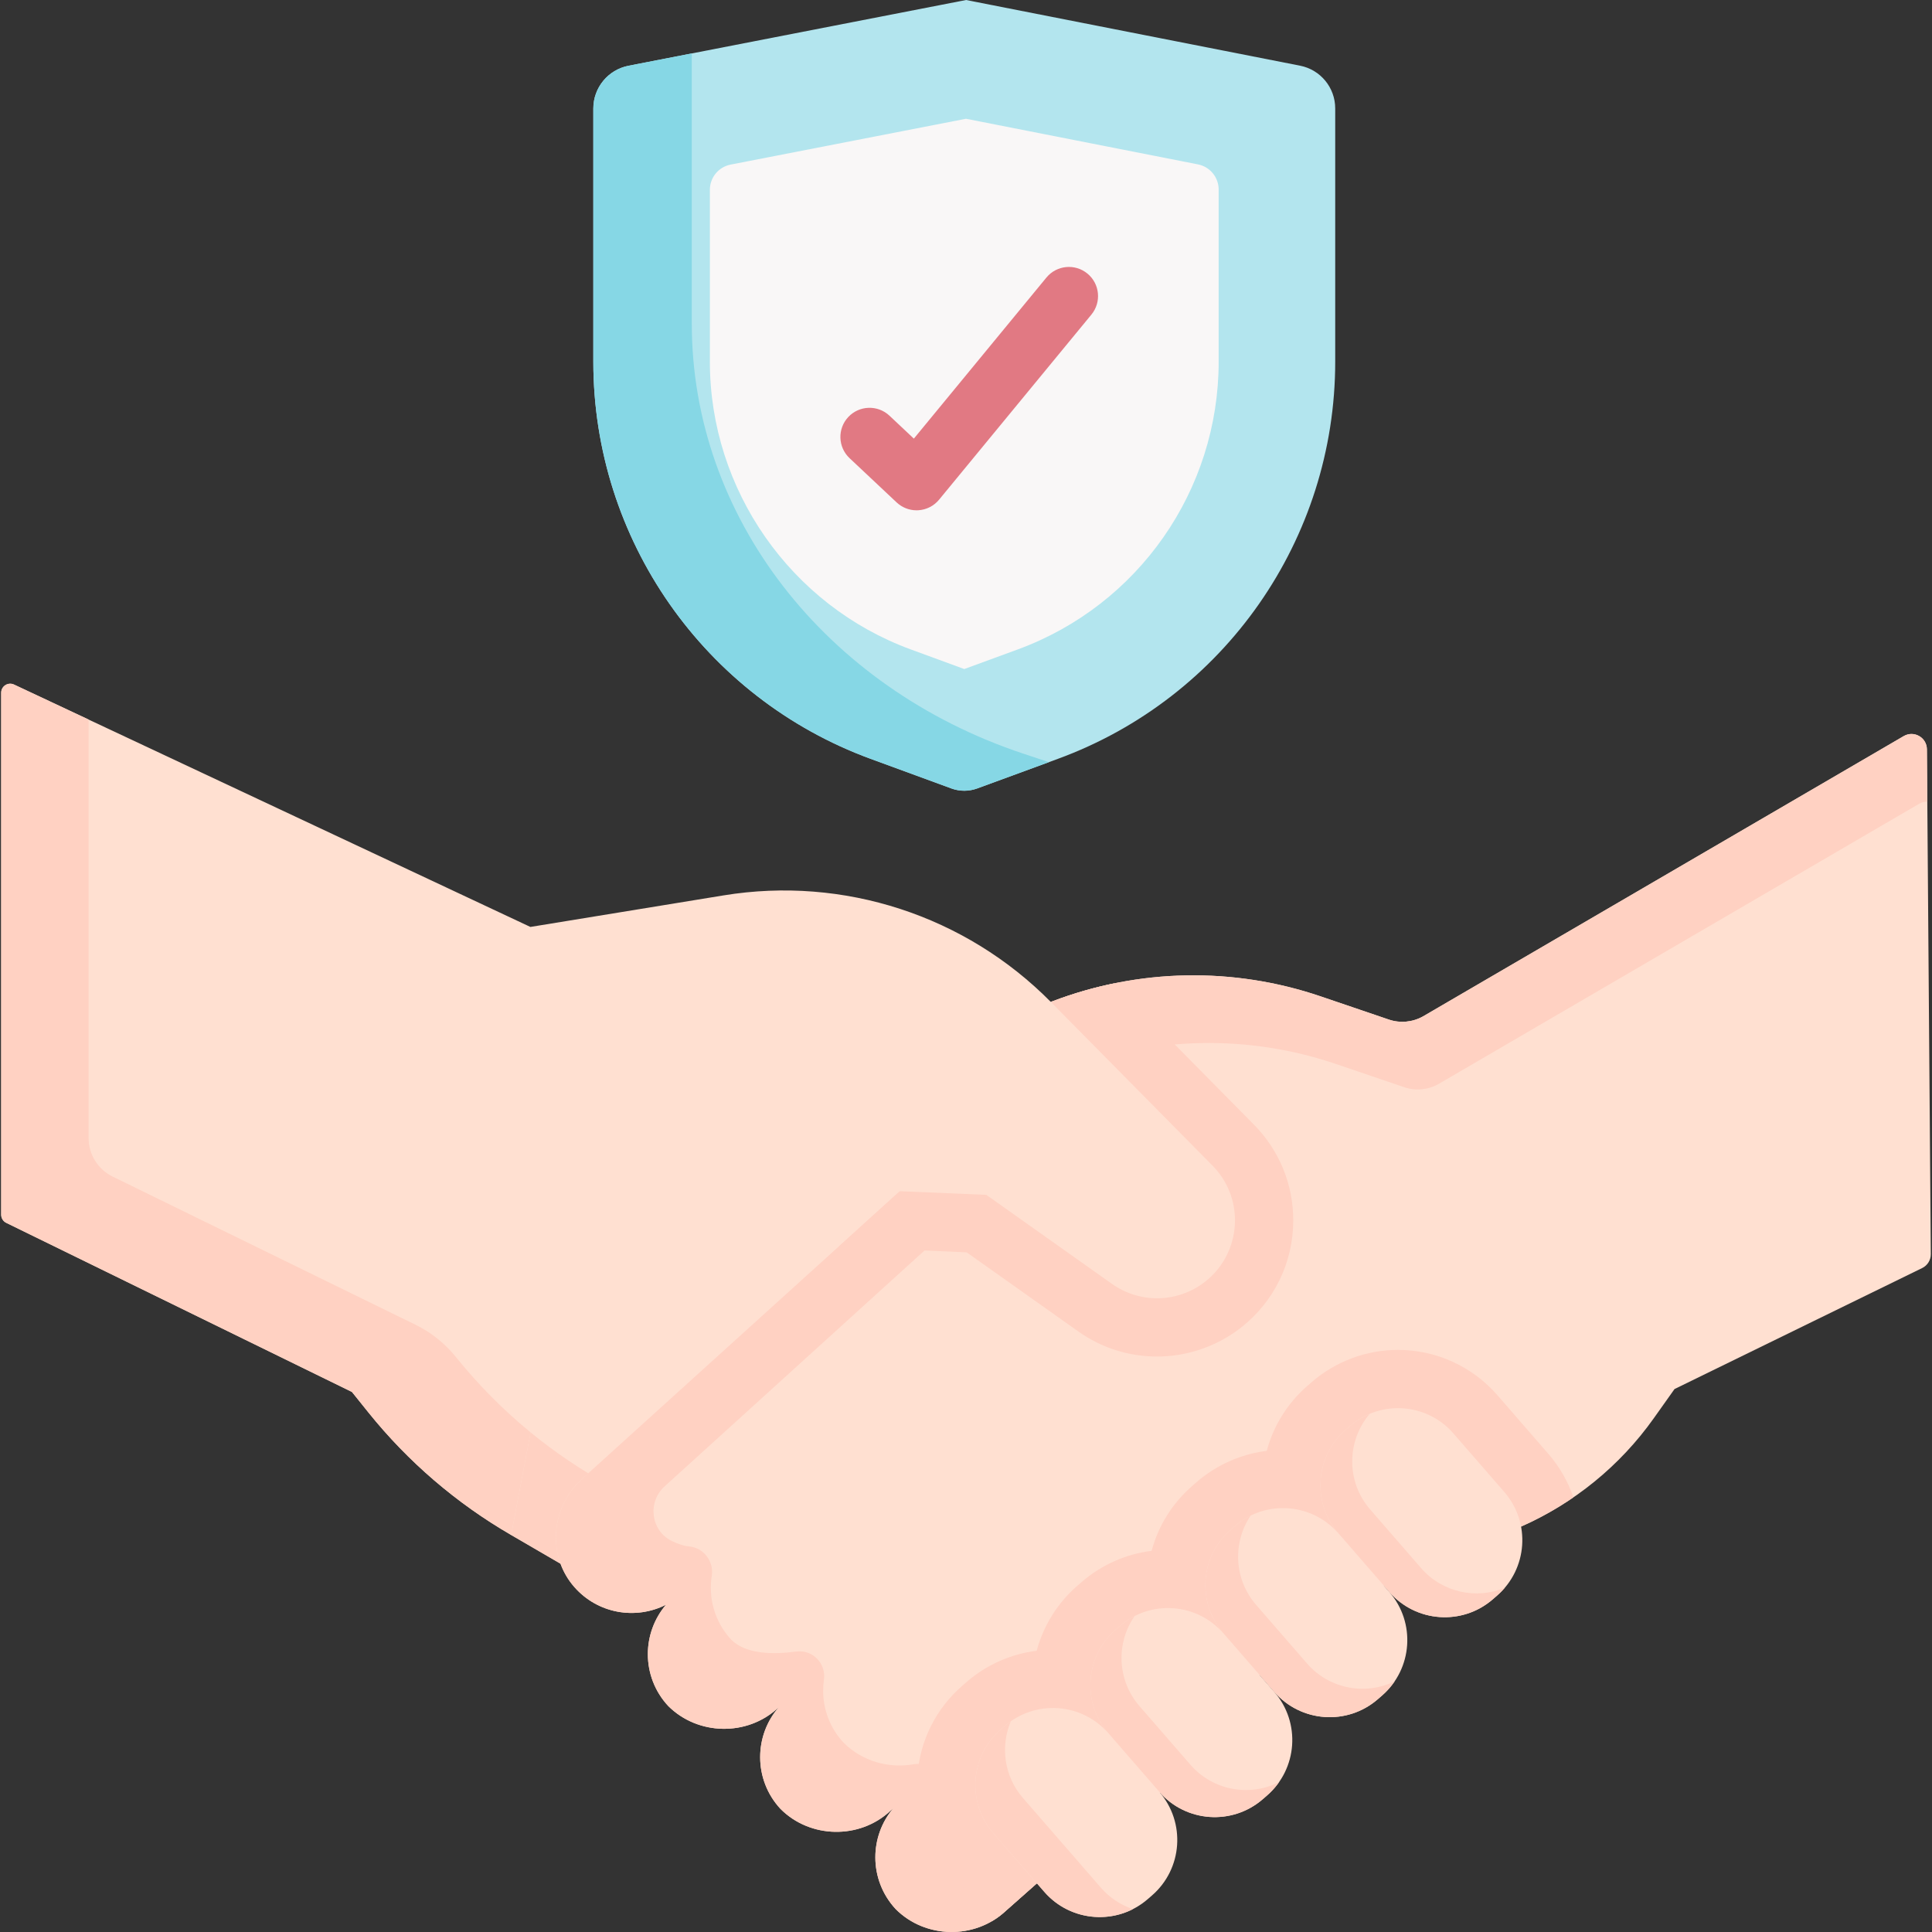
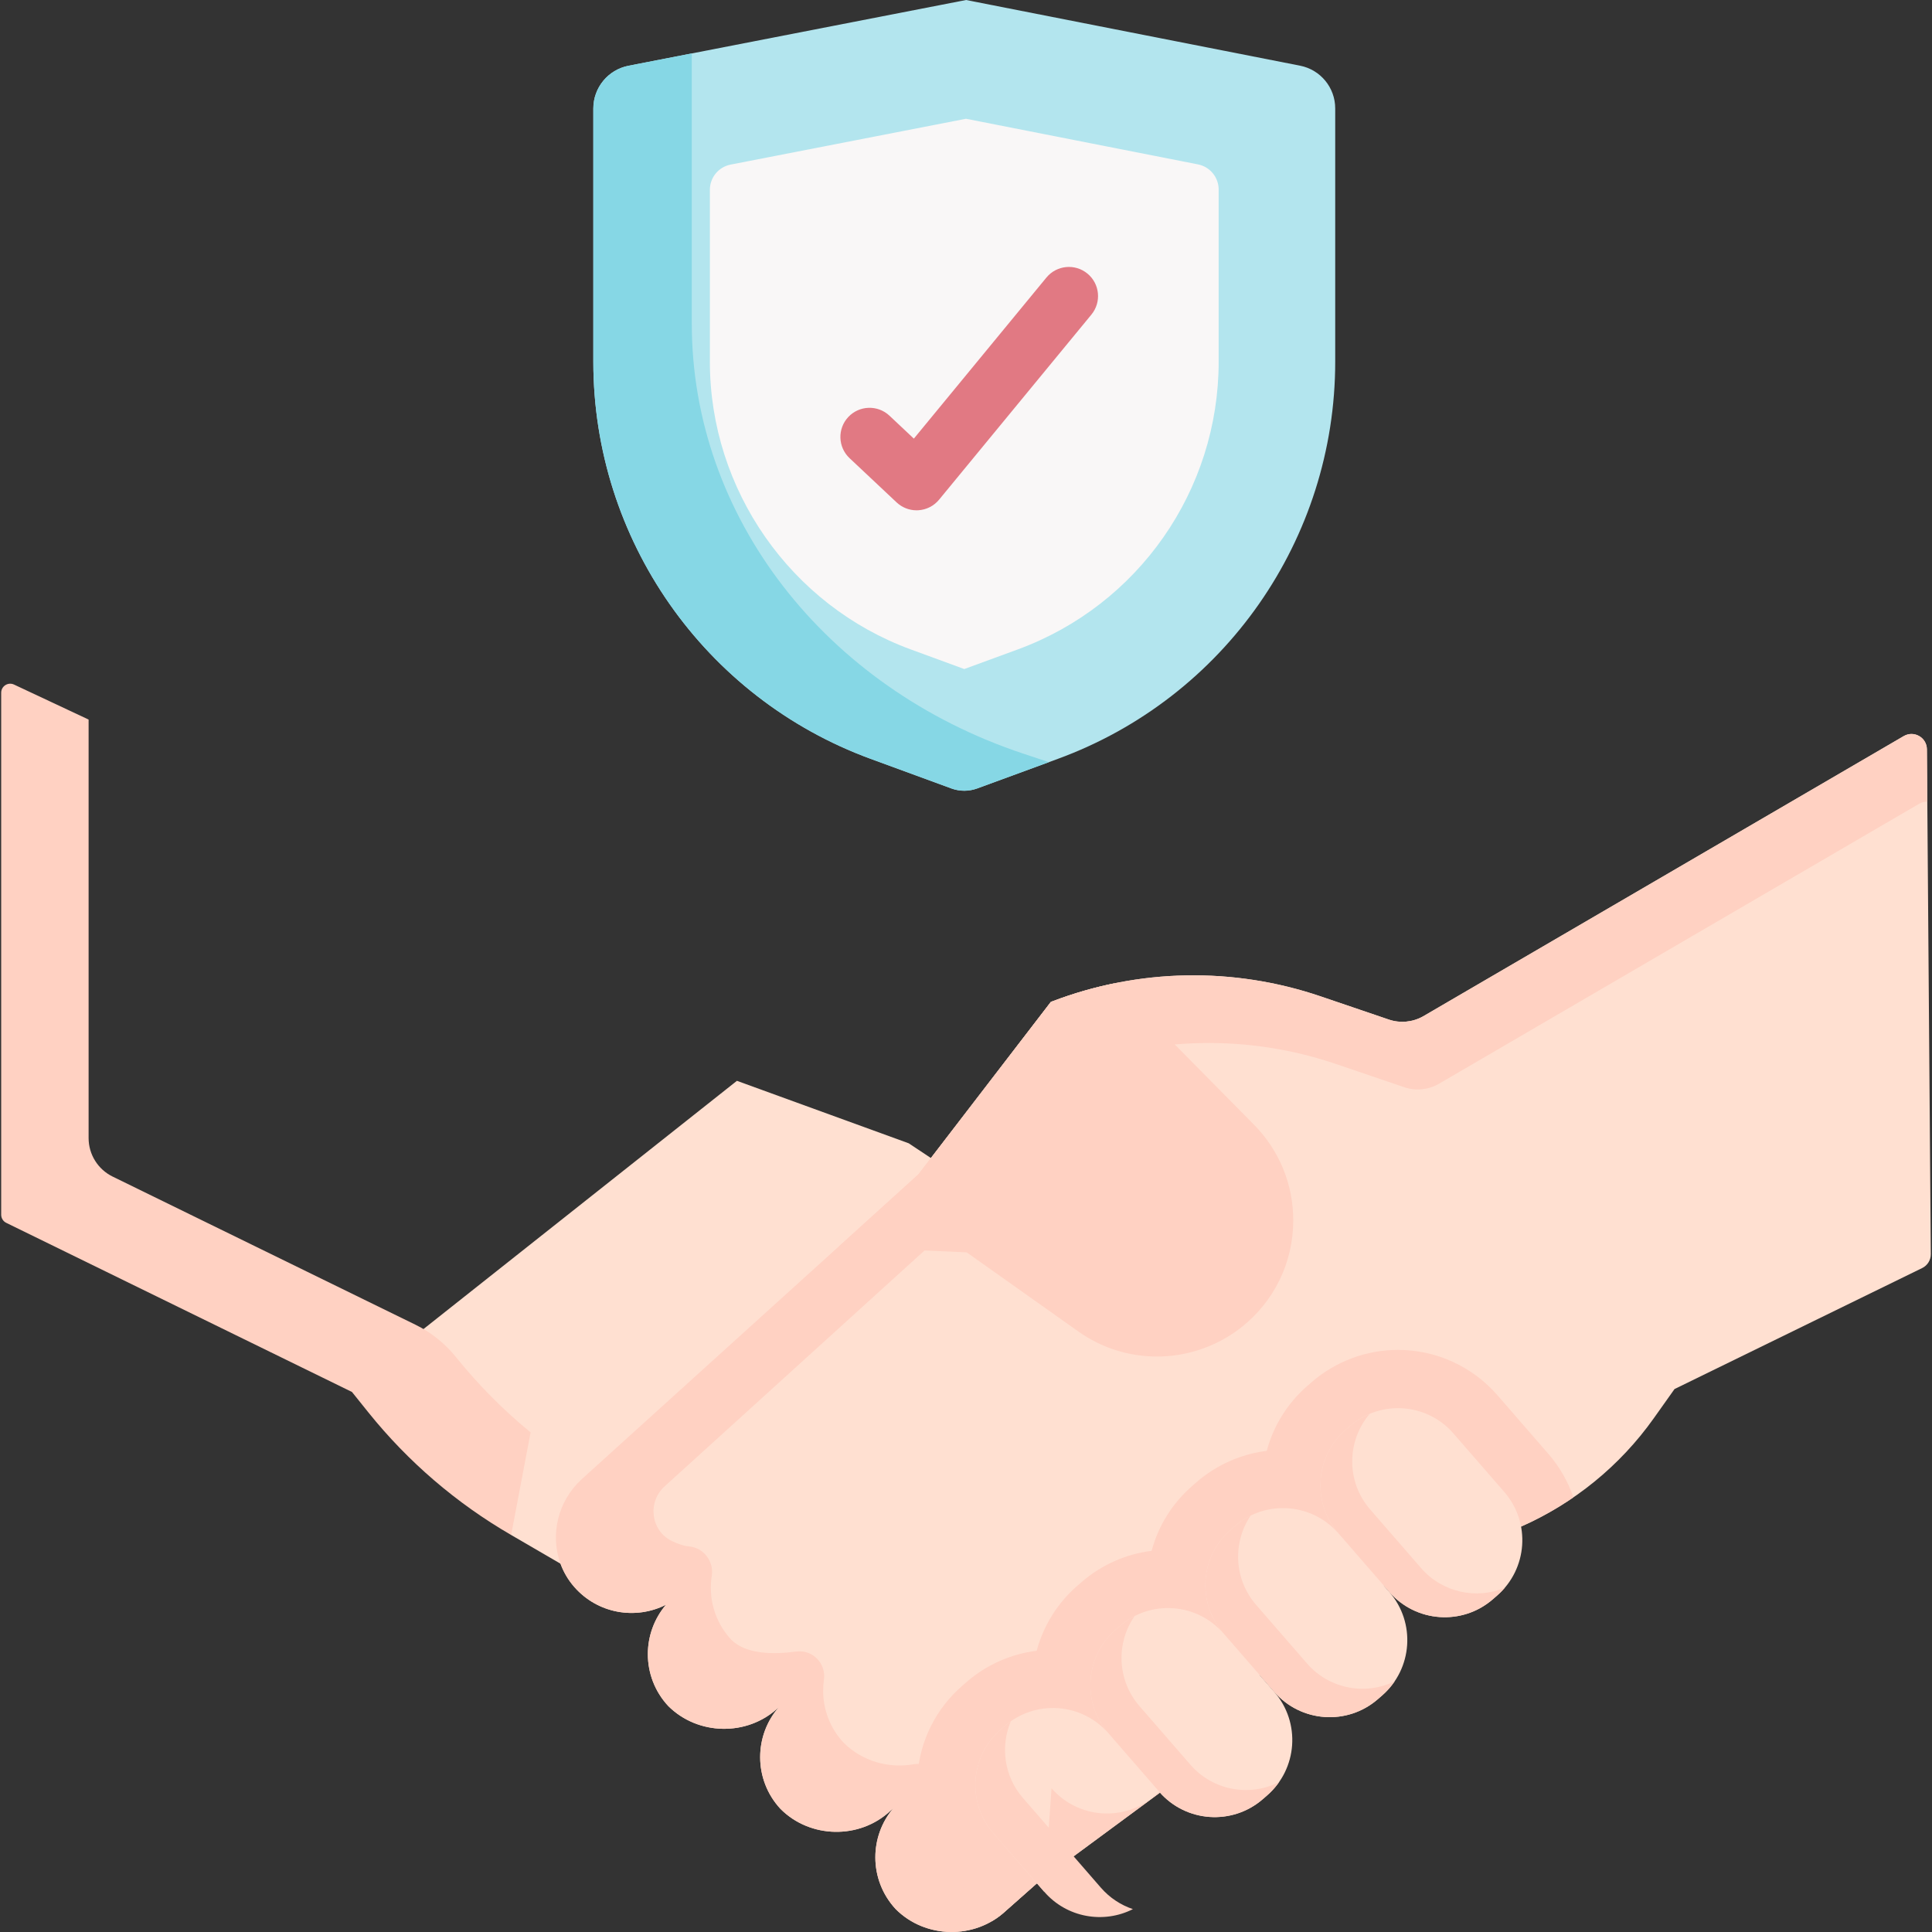
<svg xmlns="http://www.w3.org/2000/svg" id="Capa_1" enable-background="new 0 0 497.302 497.302" height="512" viewBox="0 0 497.302 497.302" width="512">
  <rect x="0" y="0" width="497.302" height="497.302" fill="#333333" stroke="none" />
  <g>
    <g>
      <path d="m253.882 307.559-19.975-13.272-44.222-16.081-85.573 67.769 27.458 49.133c.366.212.729.43 1.097.638l22.803 13.272 108.596-77.147z" fill="#ffe0d1" />
      <g>
-         <path d="m154.07 380.811c-14.067-8.144-26.508-18.821-36.703-31.492l-4.27-5.32-4.012-1.963-4.973 3.939 27.458 49.133c.366.212.729.43 1.097.638l22.803 13.272 21.195-15.057c-4.933-2.871-22.281-12.968-22.595-13.15z" fill="#ffd1c2" />
        <path d="m495.989 192.869c-.024-3.048-3.332-4.931-5.965-3.396l-123.728 72.143c-2.68 1.51-5.89 1.81-8.81.82l-17.58-5.98c-22.44-7.62-46.84-7.17-68.99 1.28l-.43.17-34.1 44.39-78.71 71.43-8.08 7.15c-6 5.58-7.98 14.11-5.4 21.41.78 2.22 1.98 4.32 3.62 6.2 6.07 6.93 15.84 8.52 23.61 4.58-3.1 3.65-4.67 8.18-4.67 12.72 0 4.77 1.73 9.56 5.24 13.34 7.64 7.63 20.35 7.86 28.25.51l.23-.21c-3.2 3.67-4.81 8.26-4.81 12.87 0 4.78 1.74 9.57 5.25 13.34 7.63 7.64 20.34 7.87 28.24.51l.81-.74c-3.09 3.64-4.65 8.15-4.65 12.68 0 4.78 1.74 9.56 5.25 13.34 7.63 7.63 20.34 7.86 28.24.51l7.92-7.01 54.101-39.906c-.962-1.539-1.527-3.351-1.527-5.3 0-5.534 4.486-10.02 10.02-10.02 3.027 0 5.735 1.348 7.572 3.47l15.037-11.091c-.486-1.309-.765-2.719-.765-4.198 0-6.671 5.408-12.078 12.078-12.078 2.769 0 5.313.942 7.35 2.509l20.684-15.257c13.81-6.04 25.72-15.73 34.44-28.03l5.31-7.48 63.745-31.143c1.372-.67 2.237-2.068 2.225-3.595z" fill="#ffe0d1" />
        <path d="m495.989 192.869c-.024-3.048-3.332-4.931-5.965-3.396l-123.728 72.143c-2.68 1.51-5.89 1.81-8.81.82l-17.58-5.98c-22.44-7.62-46.84-7.17-68.99 1.28l-.43.17-34.1 44.39-86.79 78.58c-6 5.58-7.98 14.11-5.4 21.41.78 2.22 1.98 4.32 3.62 6.2 6.07 6.93 15.84 8.52 23.61 4.58-3.1 3.65-4.67 8.18-4.67 12.72 0 4.77 1.73 9.56 5.24 13.34 7.64 7.63 20.35 7.86 28.25.51l.23-.21c-3.2 3.67-4.81 8.26-4.81 12.87 0 4.78 1.74 9.57 5.25 13.34 7.63 7.64 20.34 7.87 28.24.51l.81-.74c-3.09 3.64-4.65 8.15-4.65 12.68 0 4.78 1.74 9.56 5.25 13.34 7.63 7.63 20.34 7.86 28.24.51l7.92-7.01 2.225-1.641v-4.584c-7.39 2.999-16.287 1.535-22.17-4.349-3.51-3.78-5.25-8.56-5.25-13.34 0-.288.016-.589.045-.898.341-3.618-2.776-6.641-6.352-5.998-6.394 1.15-13.261-.717-18.092-5.555-3.51-3.77-5.25-8.56-5.25-13.34 0-.947.068-1.893.203-2.83.606-4.187-2.925-7.85-7.118-7.28-6.083.826-13.007.683-16.756-3.06-3.51-3.78-5.24-8.57-5.24-13.34 0-1.028.081-2.056.241-3.073.591-3.746-2.131-7.304-5.913-7.589-1.232-.093-2.725-.612-4.278-1.346-5.485-2.594-6.455-10.017-1.961-14.095l69.303-62.893 34.1-44.39.43-.17c22.15-8.45 46.55-8.9 68.99-1.28l17.58 5.98c2.92.99 6.13.69 8.81-.82l123.728-72.143c.675-.394 1.395-.56 2.093-.541z" fill="#ffd1c2" />
        <path d="m332.886 314.116c0-9.274-3.592-18.021-10.119-24.632l-35.927-36.377c-5.397 1.101-10.72 2.644-15.924 4.629l-.43.17-34.1 44.39-20.514 18.616 32.952 1.446 28.74 20.367c5.957 4.221 12.964 6.452 20.265 6.452h.001c7.805 0 15.486-2.651 21.641-7.474 8.525-6.696 13.415-16.751 13.415-27.587z" fill="#ffd1c2" />
-         <path d="m312.096 300.026-41.61-42.12c-21.98-22.25-53.37-32.48-84.24-27.43l-49.72 8.12-132.911-62.387c-1.54-.723-3.309.401-3.309 2.102v134.365c0 .887.505 1.696 1.302 2.086l88.988 43.533 4.27 5.32c10.195 12.67 22.636 23.348 36.703 31.492l5.864-30.918 73.574-58.439 42.875 1.808 32.354 22.928c7.24 5.13 16.99 4.89 23.97-.58 5.08-3.99 7.68-9.87 7.68-15.79 0-5.07-1.91-10.16-5.79-14.09z" fill="#ffe0d1" />
        <path d="m117.367 349.319c-2.812-3.504-6.362-6.344-10.398-8.318l-77.977-38.146c-3.785-1.852-6.185-5.698-6.185-9.911v-107.726l-19.192-9.008c-1.54-.723-3.309.401-3.309 2.102v134.365c0 .887.505 1.696 1.302 2.086l88.988 43.533 4.27 5.32c10.195 12.67 22.636 23.348 36.703 31.492l5.008-26.408c-7.039-5.767-13.48-12.259-19.21-19.381z" fill="#ffd1c2" />
      </g>
      <path d="m272.295 195.333-20.759 7.613c-2.15.789-4.511.789-6.661 0l-20.759-7.613c-42.884-15.726-71.393-56.547-71.393-102.223v-65.187c0-5.364 3.801-9.976 9.066-11.002l86.886-16.921 85.967 16.907c5.256 1.034 9.046 5.641 9.046 10.998v65.205c0 45.677-28.509 86.497-71.393 102.223z" fill="#b3e5ee" />
      <path d="m263.524 194.033c-51.331-17.028-85.455-61.227-85.455-110.683v-69.6l-16.28 3.17c-5.265 1.025-9.066 5.638-9.066 11.002v65.188c0 45.676 28.509 86.497 71.393 102.223l20.759 7.613c2.15.789 4.511.789 6.661 0l18.456-6.768z" fill="#86d7e5" />
      <path d="m234.445 167.168c-30.937-11.345-51.722-41.106-51.722-74.058v-44.257c0-3.163 2.241-5.882 5.345-6.487l60.578-11.797 59.708 11.743c3.099.609 5.333 3.326 5.333 6.484v44.314c0 33.091-20.654 62.664-51.722 74.057l-13.761 5.046z" fill="#f9f7f7" />
      <g>
        <path d="m235.927 131.355c-1.903 0-3.742-.724-5.137-2.036l-12.106-11.384c-3.018-2.838-3.164-7.584-.326-10.602s7.584-3.164 10.602-.326l6.269 5.895 34.12-41.457c2.632-3.198 7.359-3.657 10.557-1.025s3.657 7.359 1.025 10.557l-39.211 47.644c-1.319 1.602-3.242 2.586-5.313 2.719-.161.01-.321.015-.48.015z" fill="#e17983" />
      </g>
    </g>
    <path d="m391.276 393.056c4.827-2.111 9.416-4.678 13.724-7.637-1.373-4.006-3.514-7.82-6.458-11.208l-13.107-15.084c-6.441-7.412-15.769-11.662-25.593-11.662-8.165 0-16.057 2.951-22.227 8.312l-1.078.937c-5.275 4.584-8.786 10.453-10.477 16.742-6.649.827-12.941 3.607-18.048 8.045l-1.081.939c-5.16 4.485-8.766 10.285-10.496 16.745-6.641.83-12.926 3.609-18.025 8.04l-1.084.941c-5.275 4.584-8.786 10.453-10.476 16.742-6.649.827-12.941 3.607-18.051 8.048l-1.078.937c-6.834 5.938-10.946 14.183-11.58 23.214s2.289 17.77 8.228 24.603l11.067 12.736c1.191-.708 2.325-1.538 3.37-2.511l7.92-7.01 54.101-39.906c-.962-1.539-1.527-3.351-1.527-5.3 0-5.534 4.486-10.02 10.02-10.02 3.027 0 5.735 1.348 7.572 3.47l15.037-11.091c-.486-1.309-.765-2.719-.765-4.198 0-6.671 5.408-12.078 12.078-12.078 2.769 0 5.313.942 7.35 2.509z" fill="#ffd1c2" />
    <path d="m357.614 409.777-13.107-15.084c-6.845-7.877-6.008-19.811 1.869-26.656l1.08-.939c7.877-6.845 19.811-6.008 26.656 1.869l13.107 15.084c6.845 7.877 6.008 19.811-1.869 26.656l-1.08.939c-7.877 6.844-19.811 6.008-26.656-1.869z" fill="#ffe0d1" />
    <path d="m365.789 403.626-13.107-15.084c-6.206-7.142-6.065-17.631-.119-24.626-1.809.758-3.546 1.825-5.108 3.182l-1.08.939c-7.877 6.845-8.714 18.779-1.869 26.656l13.107 15.084c6.845 7.877 18.779 8.714 26.656 1.869l1.08-.939c.735-.639 1.388-1.297 2-2.017-7.316 3.066-16.072 1.252-21.56-5.064z" fill="#ffd1c2" />
    <path d="m328.008 435.503-13.107-15.084c-6.845-7.877-6.008-19.811 1.869-26.656l1.08-.939c7.877-6.845 19.811-6.008 26.656 1.869l13.107 15.084c6.845 7.877 6.008 19.811-1.869 26.656l-1.08.939c-7.876 6.845-19.811 6.008-26.656-1.869z" fill="#ffe0d1" />
    <path d="m336.433 428.182-13.107-15.084c-5.74-6.605-6.073-16.087-1.389-23.005-1.445.707-2.816 1.626-4.088 2.731l-1.08.939c-7.877 6.845-8.714 18.779-1.869 26.656l13.107 15.084c6.845 7.877 18.779 8.714 26.656 1.869l1.08-.939c1.272-1.105 2.349-2.327 3.251-3.659-7.501 3.673-16.821 2.013-22.561-4.592z" fill="#ffd1c2" />
    <path d="m298.403 461.23-13.107-15.084c-6.845-7.877-6.008-19.811 1.869-26.656l1.08-.939c7.877-6.845 19.811-6.008 26.656 1.869l13.107 15.084c6.845 7.877 6.008 19.811-1.869 26.656l-1.08.939c-7.876 6.844-19.811 6.008-26.656-1.869z" fill="#ffe0d1" />
    <path d="m306.427 454.257-13.107-15.084c-5.802-6.677-6.096-16.275-1.25-23.212-1.356.688-2.626 1.547-3.826 2.59l-1.08.939c-7.877 6.845-8.714 18.779-1.869 26.656l13.107 15.084c6.845 7.877 18.779 8.714 26.656 1.869l1.08-.939c1.2-1.043 2.23-2.195 3.101-3.441-7.543 3.83-17.009 2.215-22.812-4.462z" fill="#ffd1c2" />
-     <path d="m268.798 486.956-13.107-15.084c-6.845-7.877-6.008-19.811 1.869-26.656l1.08-.939c7.877-6.845 19.811-6.008 26.656 1.869l13.107 15.084c6.845 7.877 6.008 19.811-1.869 26.656l-1.08.939c-7.877 6.845-19.811 6.008-26.656-1.869z" fill="#ffe0d1" />
+     <path d="m268.798 486.956-13.107-15.084c-6.845-7.877-6.008-19.811 1.869-26.656l1.08-.939c7.877-6.845 19.811-6.008 26.656 1.869l13.107 15.084l-1.08.939c-7.877 6.845-19.811 6.008-26.656-1.869z" fill="#ffe0d1" />
    <path d="m283.372 485.898-20.06-23.085c-4.888-5.625-5.838-13.312-3.125-19.745-.53.373-1.047.775-1.547 1.209l-1.08.939c-7.877 6.845-8.714 18.779-1.869 26.656l13.107 15.084c5.805 6.68 15.271 8.296 22.817 4.459-3.084-1.036-5.955-2.884-8.243-5.517z" fill="#ffd1c2" />
  </g>
</svg>